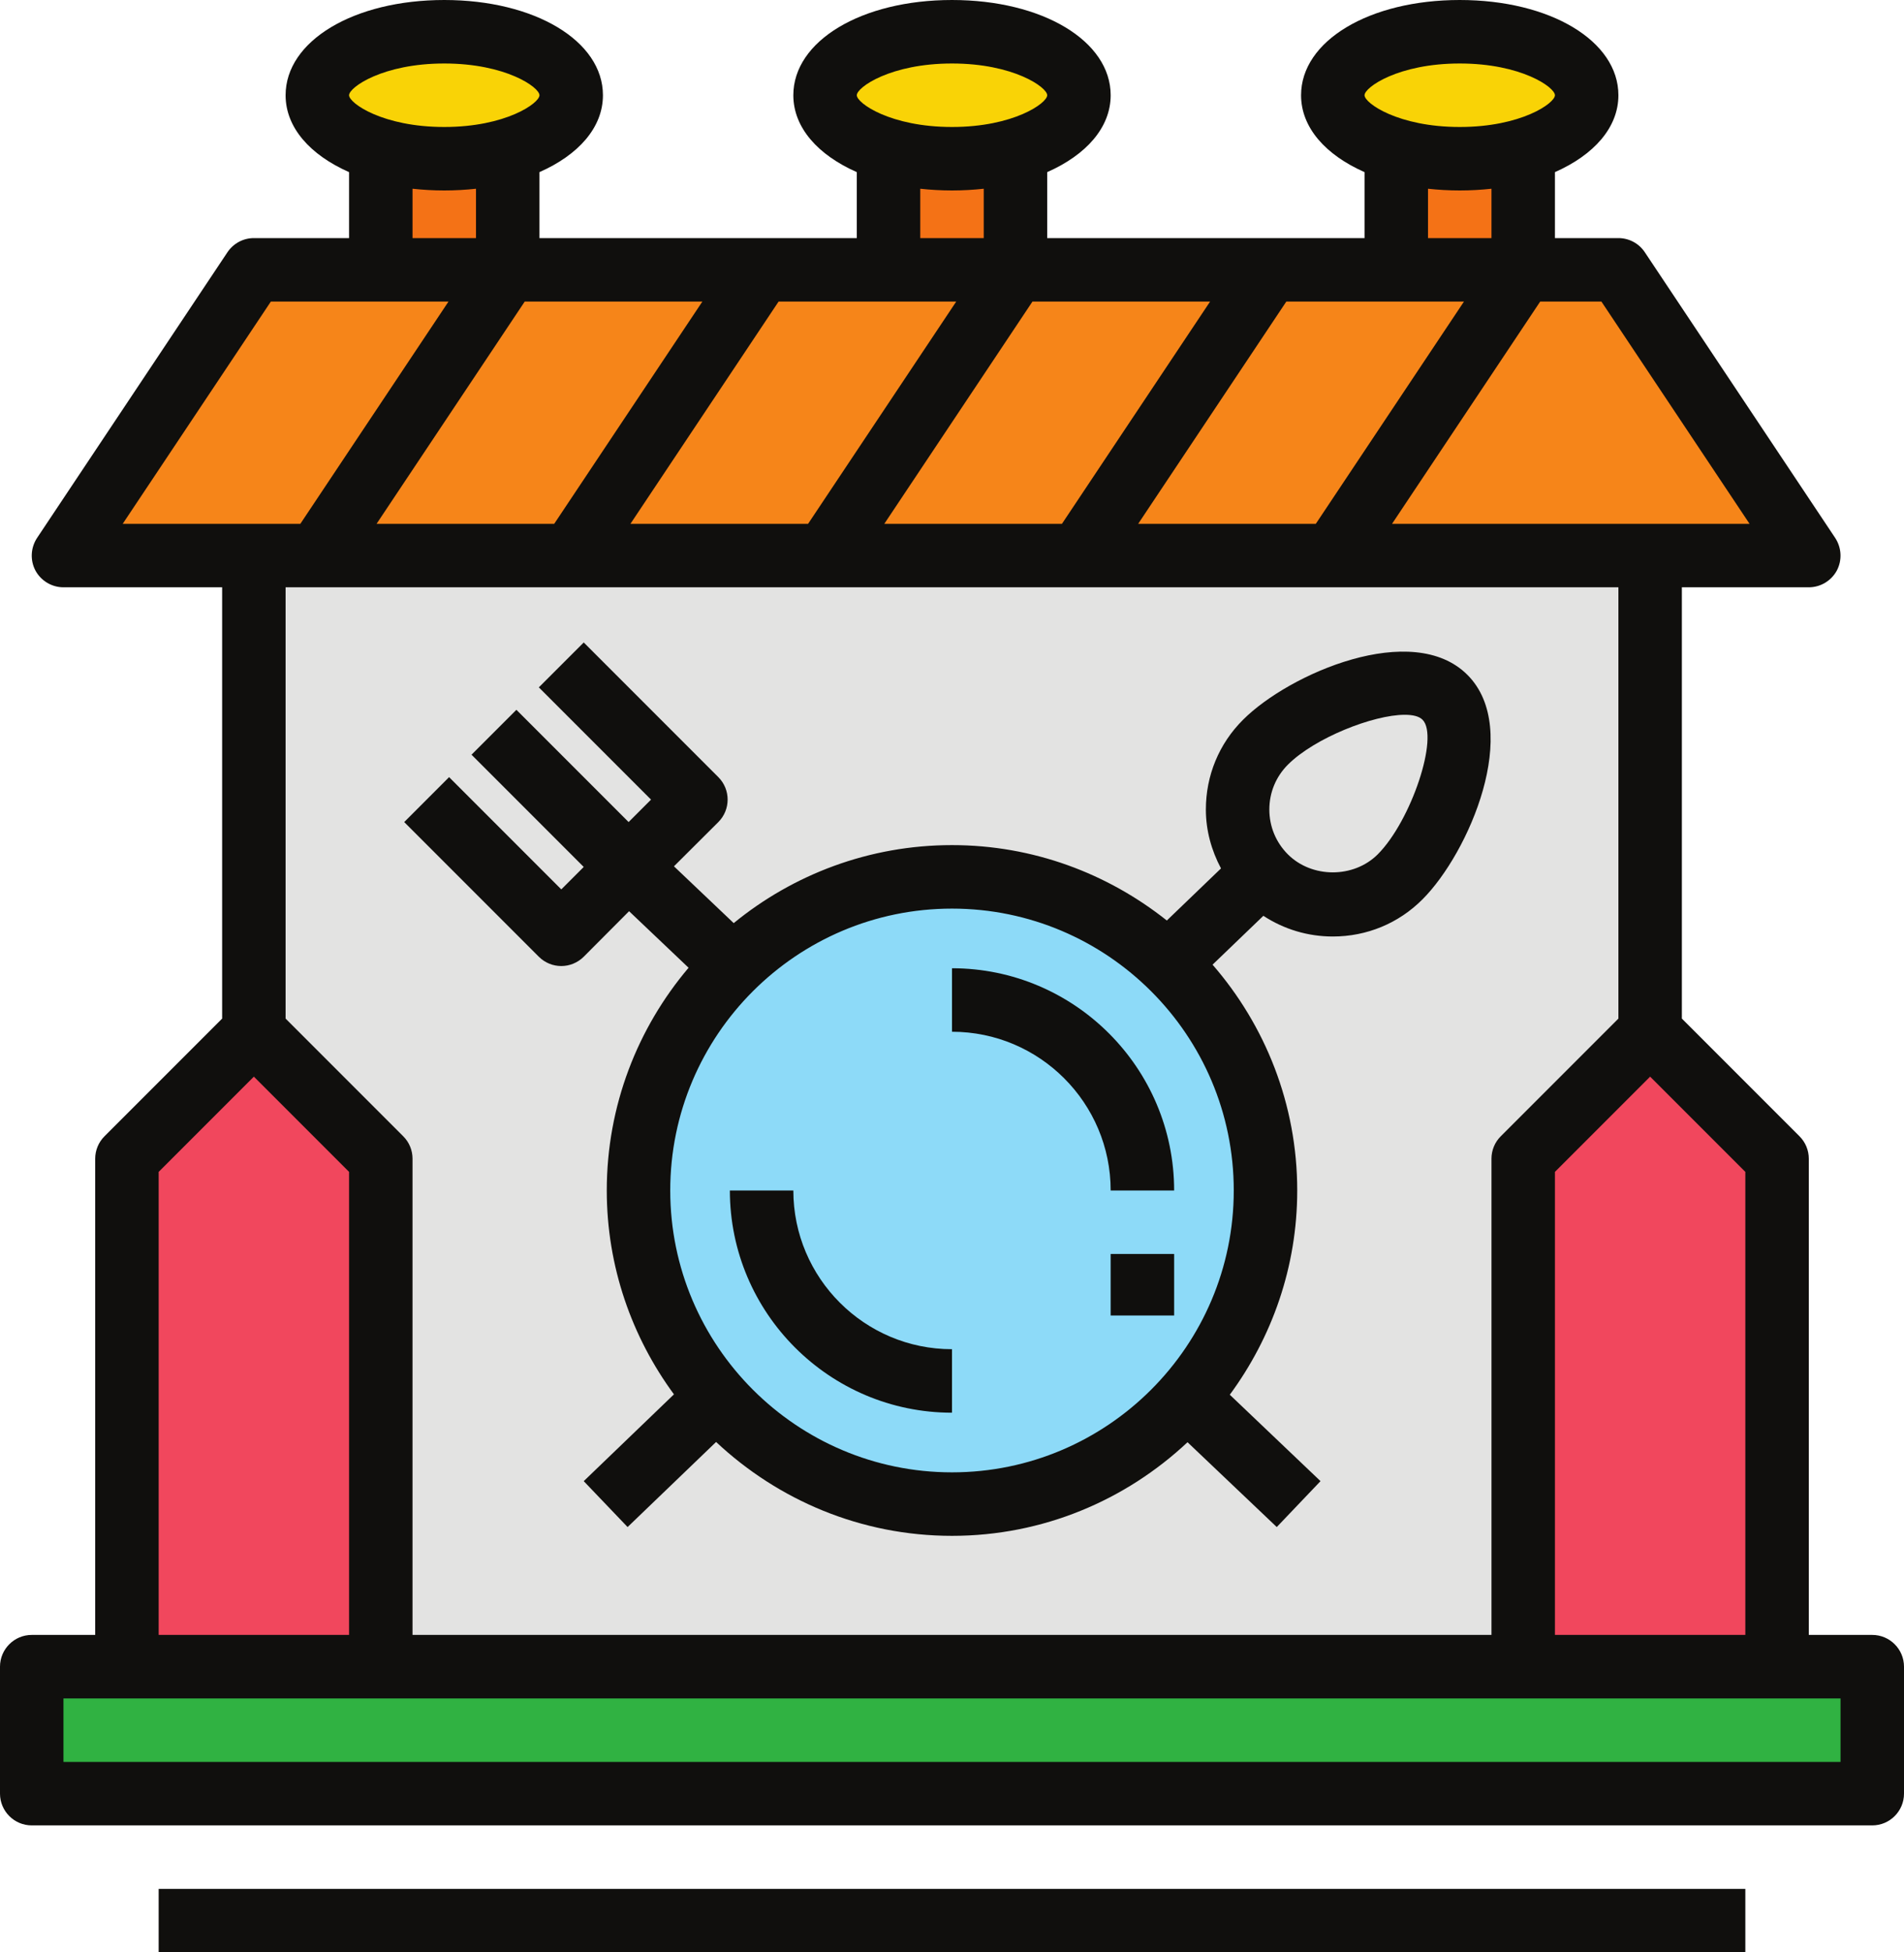
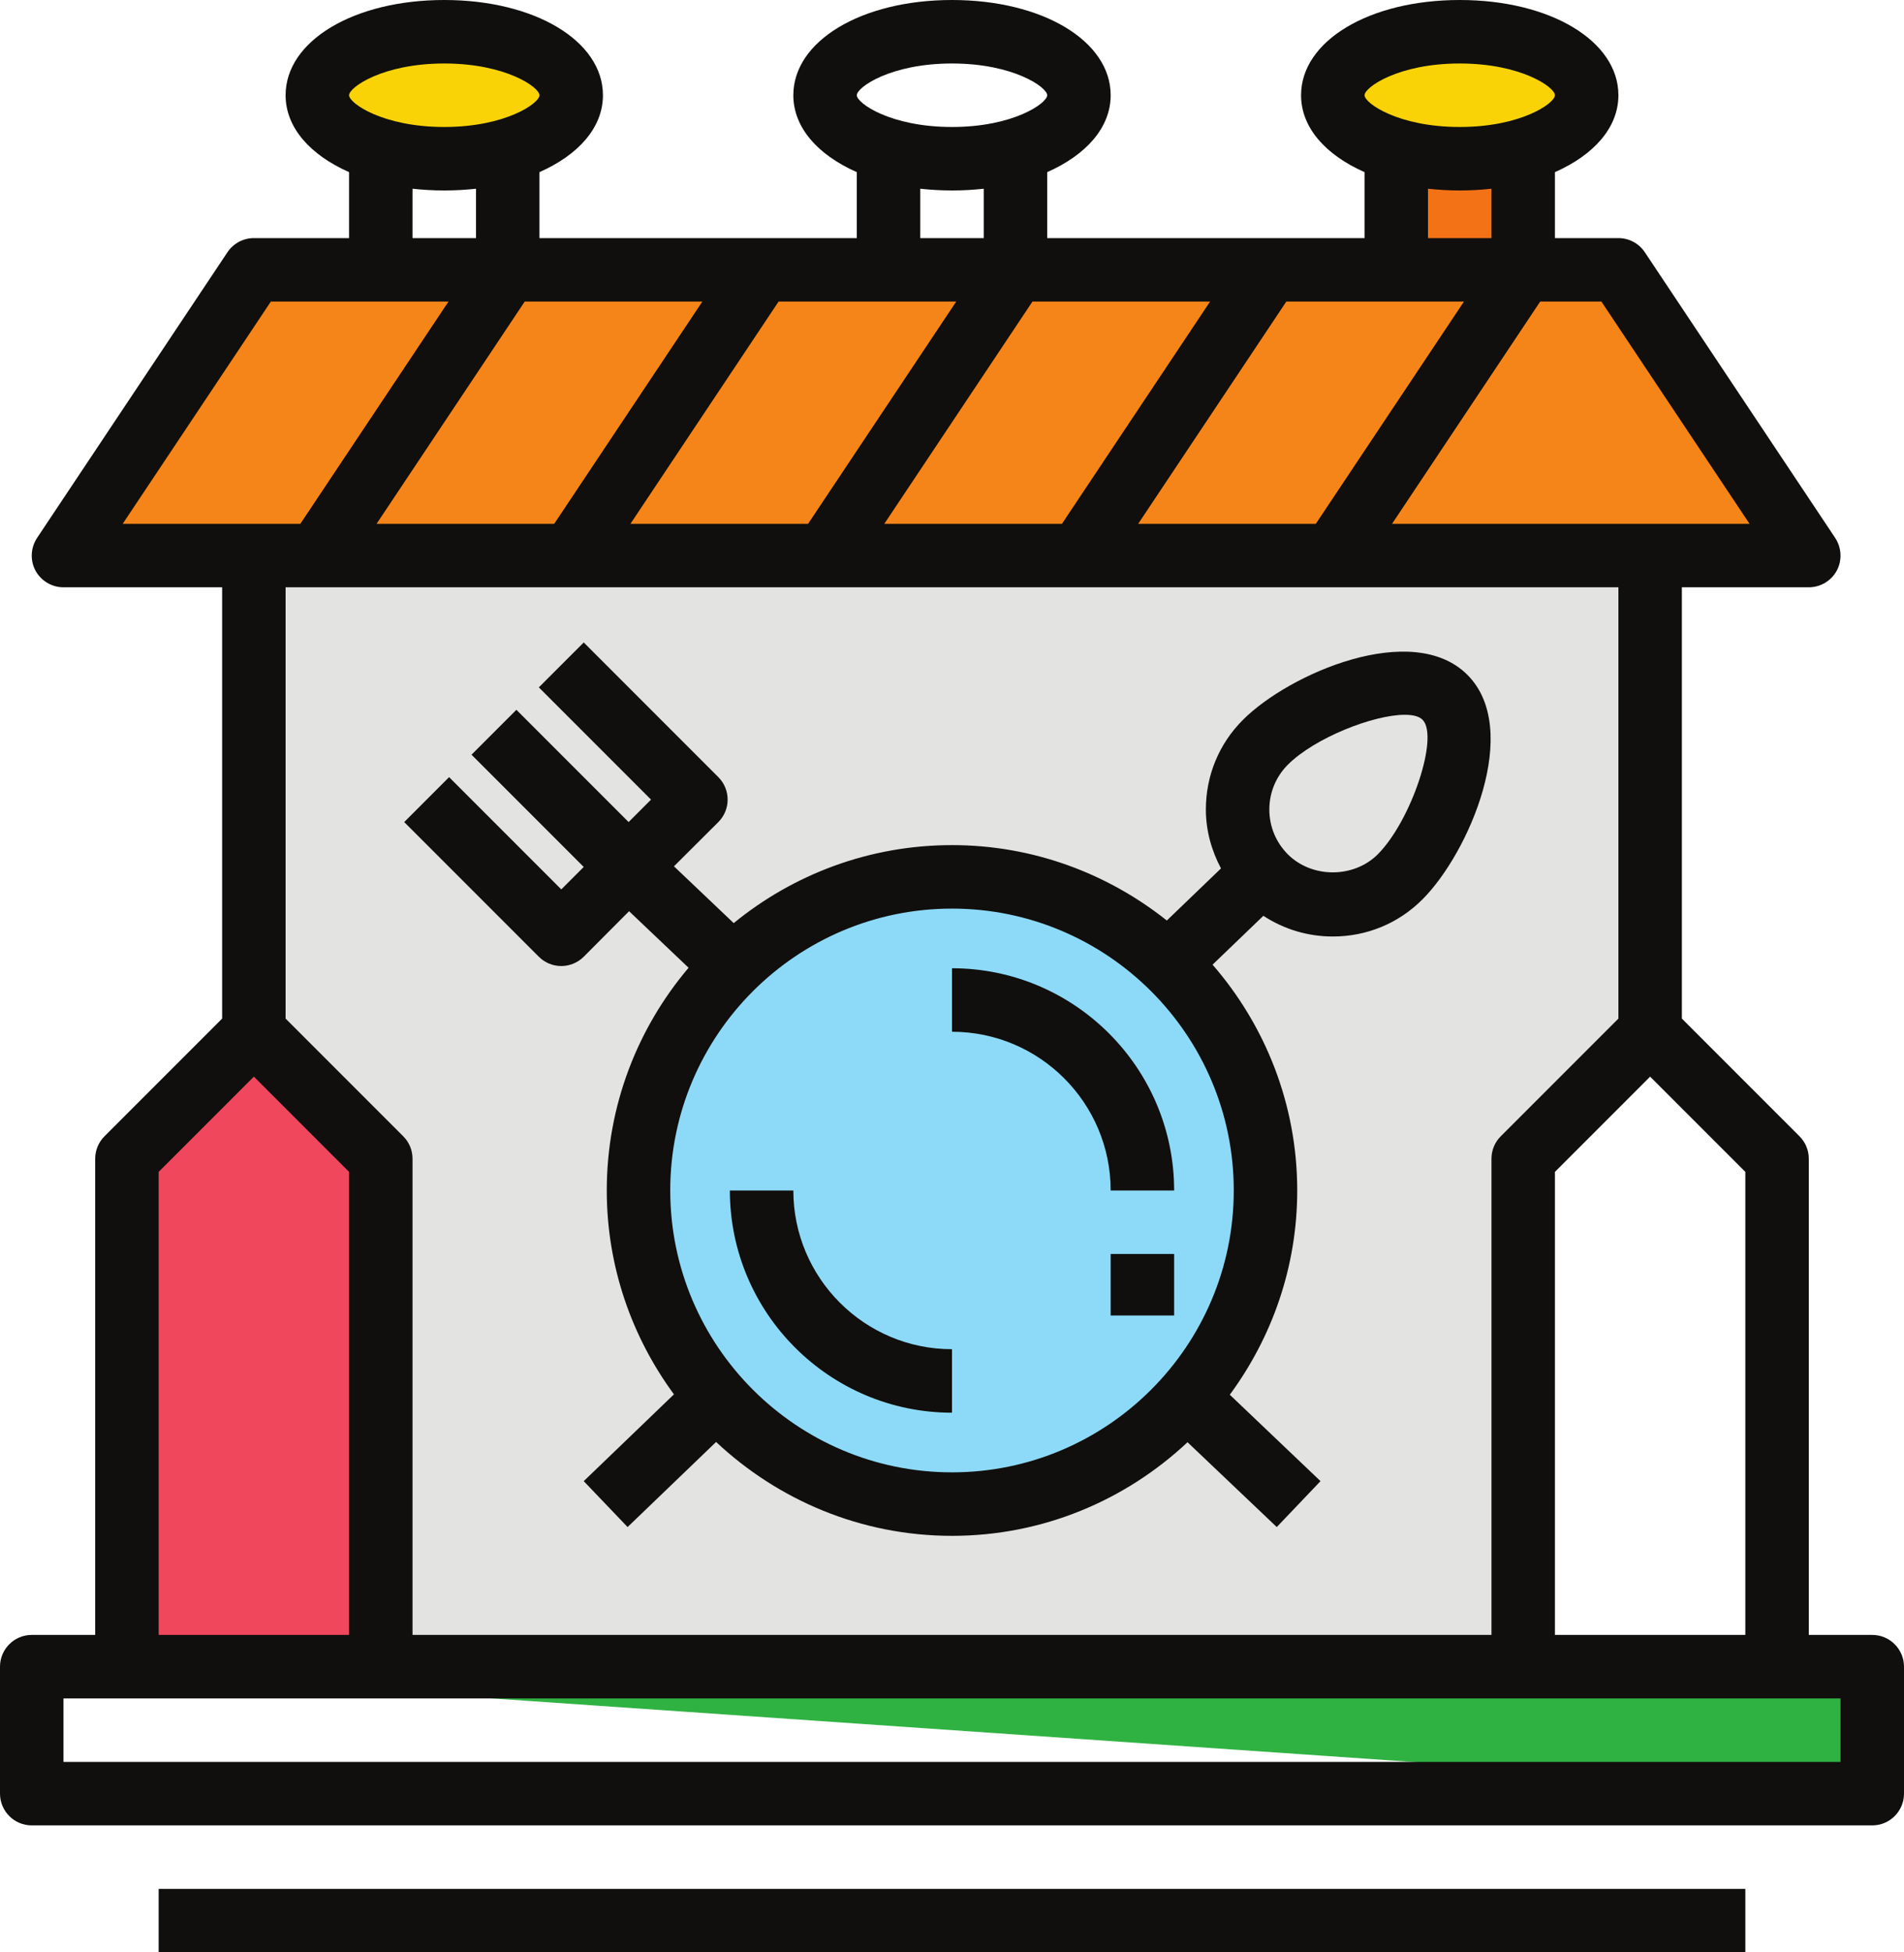
<svg xmlns="http://www.w3.org/2000/svg" height="61.5" preserveAspectRatio="xMidYMid meet" version="1.0" viewBox="2.0 0.5 60.0 61.5" width="60.0" zoomAndPan="magnify">
  <g>
    <g id="change1_1">
-       <path d="M 54 33 L 58 37 L 58 53 L 50 53 L 50 37 L 54 33" fill="#f1475d" />
-     </g>
+       </g>
    <g id="change1_2">
      <path d="M 10 33 L 14 37 L 14 53 L 6 53 L 6 37 L 10 33" fill="#f1475d" />
    </g>
    <g id="change2_1">
      <path d="M 46 9 L 50 9 L 50 5.23 L 46 5.23 Z M 46 9" fill="#f47216" />
    </g>
    <g id="change3_1">
      <path d="M 52 3.5 C 52 4.605 50.211 5.5 48 5.5 C 45.789 5.5 44 4.605 44 3.5 C 44 2.395 45.789 1.5 48 1.5 C 50.211 1.5 52 2.395 52 3.5" fill="#f9d306" />
    </g>
    <g id="change2_2">
-       <path d="M 34 5.23 L 34 9 L 30 9 L 30 5.25" fill="#f47216" />
-     </g>
+       </g>
    <g id="change3_2">
-       <path d="M 36 3.5 C 36 4.605 34.211 5.5 32 5.5 C 29.789 5.5 28 4.605 28 3.5 C 28 2.395 29.789 1.5 32 1.5 C 34.211 1.5 36 2.395 36 3.5" fill="#f9d306" />
-     </g>
+       </g>
    <g id="change2_3">
-       <path d="M 14 9 L 18 9 L 18 5.23 L 14 5.23 Z M 14 9" fill="#f47216" />
-     </g>
+       </g>
    <g id="change3_3">
      <path d="M 20 3.5 C 20 4.605 18.211 5.5 16 5.5 C 13.789 5.5 12 4.605 12 3.5 C 12 2.395 13.789 1.5 16 1.5 C 18.211 1.5 20 2.395 20 3.5" fill="#f9d306" />
    </g>
    <g id="change4_1">
-       <path d="M 61 53 L 61 57 L 3 57 L 3 53 L 61 53" fill="#30b242" />
+       <path d="M 61 53 L 61 57 L 3 53 L 61 53" fill="#30b242" />
    </g>
    <g id="change5_1">
      <path d="M 50 53 L 50 37 L 54 33 L 54 18 L 10 18 L 10 33 L 14 37 L 14 53" fill="#e3e3e2" />
    </g>
    <g id="change6_1">
      <path d="M 59 18 L 53 9 L 10 9 L 3.777 18 L 59 18" fill="#f68519" />
    </g>
    <g id="change7_1">
      <path d="M 41.879 38 C 41.879 43.457 37.457 47.879 32 47.879 C 26.543 47.879 22.121 43.457 22.121 38 C 22.121 32.543 26.543 28.121 32 28.121 C 37.457 28.121 41.879 32.543 41.879 38" fill="#8ddaf8" />
    </g>
    <g id="change8_1">
      <path d="M 60 56 L 4 56 L 4 54 L 60 54 Z M 7 37.414 L 10 34.414 L 13 37.414 L 13 52 L 7 52 Z M 53 19 L 53 32.586 L 49.293 36.293 C 49.105 36.48 49 36.734 49 37 L 49 52 L 15 52 L 15 37 C 15 36.734 14.895 36.48 14.707 36.293 L 11 32.586 L 11 19 Z M 10.535 10 L 16.133 10 L 11.465 17 L 5.867 17 Z M 15 6.445 C 15.32 6.48 15.656 6.5 16 6.5 C 16.344 6.5 16.68 6.48 17 6.445 L 17 8 L 15 8 Z M 16 2.5 C 17.938 2.5 19 3.25 19 3.5 C 19 3.75 17.938 4.5 16 4.5 C 14.062 4.5 13 3.75 13 3.5 C 13 3.25 14.062 2.5 16 2.5 Z M 31 6.445 C 31.32 6.48 31.656 6.5 32 6.5 C 32.344 6.5 32.68 6.48 33 6.445 L 33 8 L 31 8 Z M 32 2.5 C 33.938 2.5 35 3.25 35 3.5 C 35 3.75 33.938 4.5 32 4.5 C 30.062 4.5 29 3.75 29 3.5 C 29 3.25 30.062 2.5 32 2.5 Z M 47 6.445 C 47.32 6.48 47.656 6.5 48 6.5 C 48.344 6.5 48.68 6.48 49 6.445 L 49 8 L 47 8 Z M 48 2.5 C 49.938 2.5 51 3.25 51 3.5 C 51 3.75 49.938 4.5 48 4.5 C 46.062 4.5 45 3.75 45 3.5 C 45 3.25 46.062 2.5 48 2.5 Z M 42.535 10 L 48.133 10 L 43.465 17 L 37.867 17 Z M 34.535 10 L 40.133 10 L 35.465 17 L 29.867 17 Z M 26.535 10 L 32.133 10 L 27.465 17 L 21.867 17 Z M 24.133 10 L 19.465 17 L 13.867 17 L 18.535 10 Z M 57.133 17 L 45.867 17 L 50.535 10 L 52.465 10 Z M 57 52 L 51 52 L 51 37.414 L 54 34.414 L 57 37.414 Z M 61 52 L 59 52 L 59 37 C 59 36.734 58.895 36.48 58.707 36.293 L 55 32.586 L 55 19 L 59 19 C 59.367 19 59.707 18.797 59.883 18.473 C 60.055 18.148 60.035 17.754 59.832 17.445 L 53.832 8.445 C 53.648 8.168 53.336 8 53 8 L 51 8 L 51 5.922 C 52.223 5.383 53 4.52 53 3.5 C 53 1.789 50.852 0.5 48 0.5 C 45.148 0.5 43 1.789 43 3.5 C 43 4.52 43.777 5.383 45 5.922 L 45 8 L 35 8 L 35 5.922 C 36.223 5.383 37 4.52 37 3.5 C 37 1.789 34.852 0.5 32 0.5 C 29.148 0.5 27 1.789 27 3.5 C 27 4.52 27.777 5.383 29 5.922 L 29 8 L 19 8 L 19 5.922 C 20.223 5.383 21 4.52 21 3.5 C 21 1.789 18.852 0.5 16 0.5 C 13.148 0.5 11 1.789 11 3.5 C 11 4.52 11.777 5.383 13 5.922 L 13 8 L 10 8 C 9.664 8 9.355 8.168 9.168 8.445 L 3.168 17.445 C 2.965 17.754 2.945 18.148 3.117 18.473 C 3.293 18.797 3.633 19 4 19 L 9 19 L 9 32.586 L 5.293 36.293 C 5.105 36.48 5 36.734 5 37 L 5 52 L 3 52 C 2.449 52 2 52.449 2 53 L 2 57 C 2 57.551 2.449 58 3 58 L 61 58 C 61.551 58 62 57.551 62 57 L 62 53 C 62 52.449 61.551 52 61 52" fill="#100f0d" />
    </g>
    <g id="change8_2">
      <path d="M 40.879 38 C 40.879 42.895 36.895 46.879 32 46.879 C 27.105 46.879 23.121 42.895 23.121 38 C 23.121 33.105 27.105 29.121 32 29.121 C 36.895 29.121 40.879 33.105 40.879 38 Z M 42.586 24.586 C 43.426 23.746 45.277 23.016 46.266 23.016 C 46.523 23.016 46.719 23.062 46.828 23.172 C 47.355 23.699 46.473 26.355 45.414 27.414 C 44.656 28.168 43.344 28.168 42.586 27.414 C 42.207 27.035 42 26.535 42 26 C 42 25.465 42.207 24.965 42.586 24.586 Z M 19.688 30.93 C 19.941 30.93 20.199 30.832 20.395 30.637 L 21.824 29.203 L 23.699 30.984 C 22.094 32.879 21.121 35.328 21.121 38 C 21.121 40.402 21.914 42.621 23.238 44.422 L 20.395 47.156 L 21.777 48.602 L 24.566 45.922 C 26.516 47.75 29.125 48.879 32 48.879 C 34.871 48.879 37.477 47.754 39.422 45.93 L 42.234 48.602 L 43.613 47.156 L 40.754 44.434 C 42.082 42.629 42.879 40.41 42.879 38 C 42.879 35.281 41.867 32.793 40.211 30.887 L 41.812 29.348 C 42.457 29.77 43.211 30 44 30 C 45.07 30 46.074 29.586 46.828 28.828 C 48.285 27.371 49.969 23.484 48.242 21.758 C 46.516 20.031 42.629 21.715 41.172 23.172 C 40.414 23.926 40 24.93 40 26 C 40 26.66 40.176 27.289 40.477 27.855 L 38.77 29.496 C 36.906 28.016 34.559 27.121 32 27.121 C 29.395 27.121 27 28.043 25.121 29.578 L 23.238 27.789 L 24.637 26.395 C 25.027 26.004 25.027 25.371 24.637 24.98 L 20.395 20.738 L 18.98 22.152 L 22.516 25.688 L 21.809 26.395 L 18.273 22.859 L 16.859 24.273 L 20.395 27.809 L 19.688 28.516 L 16.152 24.98 L 14.738 26.395 L 18.98 30.637 C 19.176 30.832 19.43 30.93 19.688 30.93" fill="#100f0d" />
    </g>
    <g id="change8_3">
      <path d="M 32 45 L 32 43 C 29.242 43 27 40.758 27 38 L 25 38 C 25 41.859 28.141 45 32 45" fill="#100f0d" />
    </g>
    <g id="change8_4">
      <path d="M 37 38 L 39 38 C 39 34.141 35.859 31 32 31 L 32 33 C 34.758 33 37 35.242 37 38" fill="#100f0d" />
    </g>
    <g id="change8_5">
      <path d="M 37 41.938 L 39 41.938 L 39 40 L 37 40 L 37 41.938" fill="#100f0d" />
    </g>
    <g id="change8_6">
      <path d="M 57 60 L 7 60 L 7 62 L 57 62 L 57 60" fill="#100f0d" />
    </g>
  </g>
</svg>